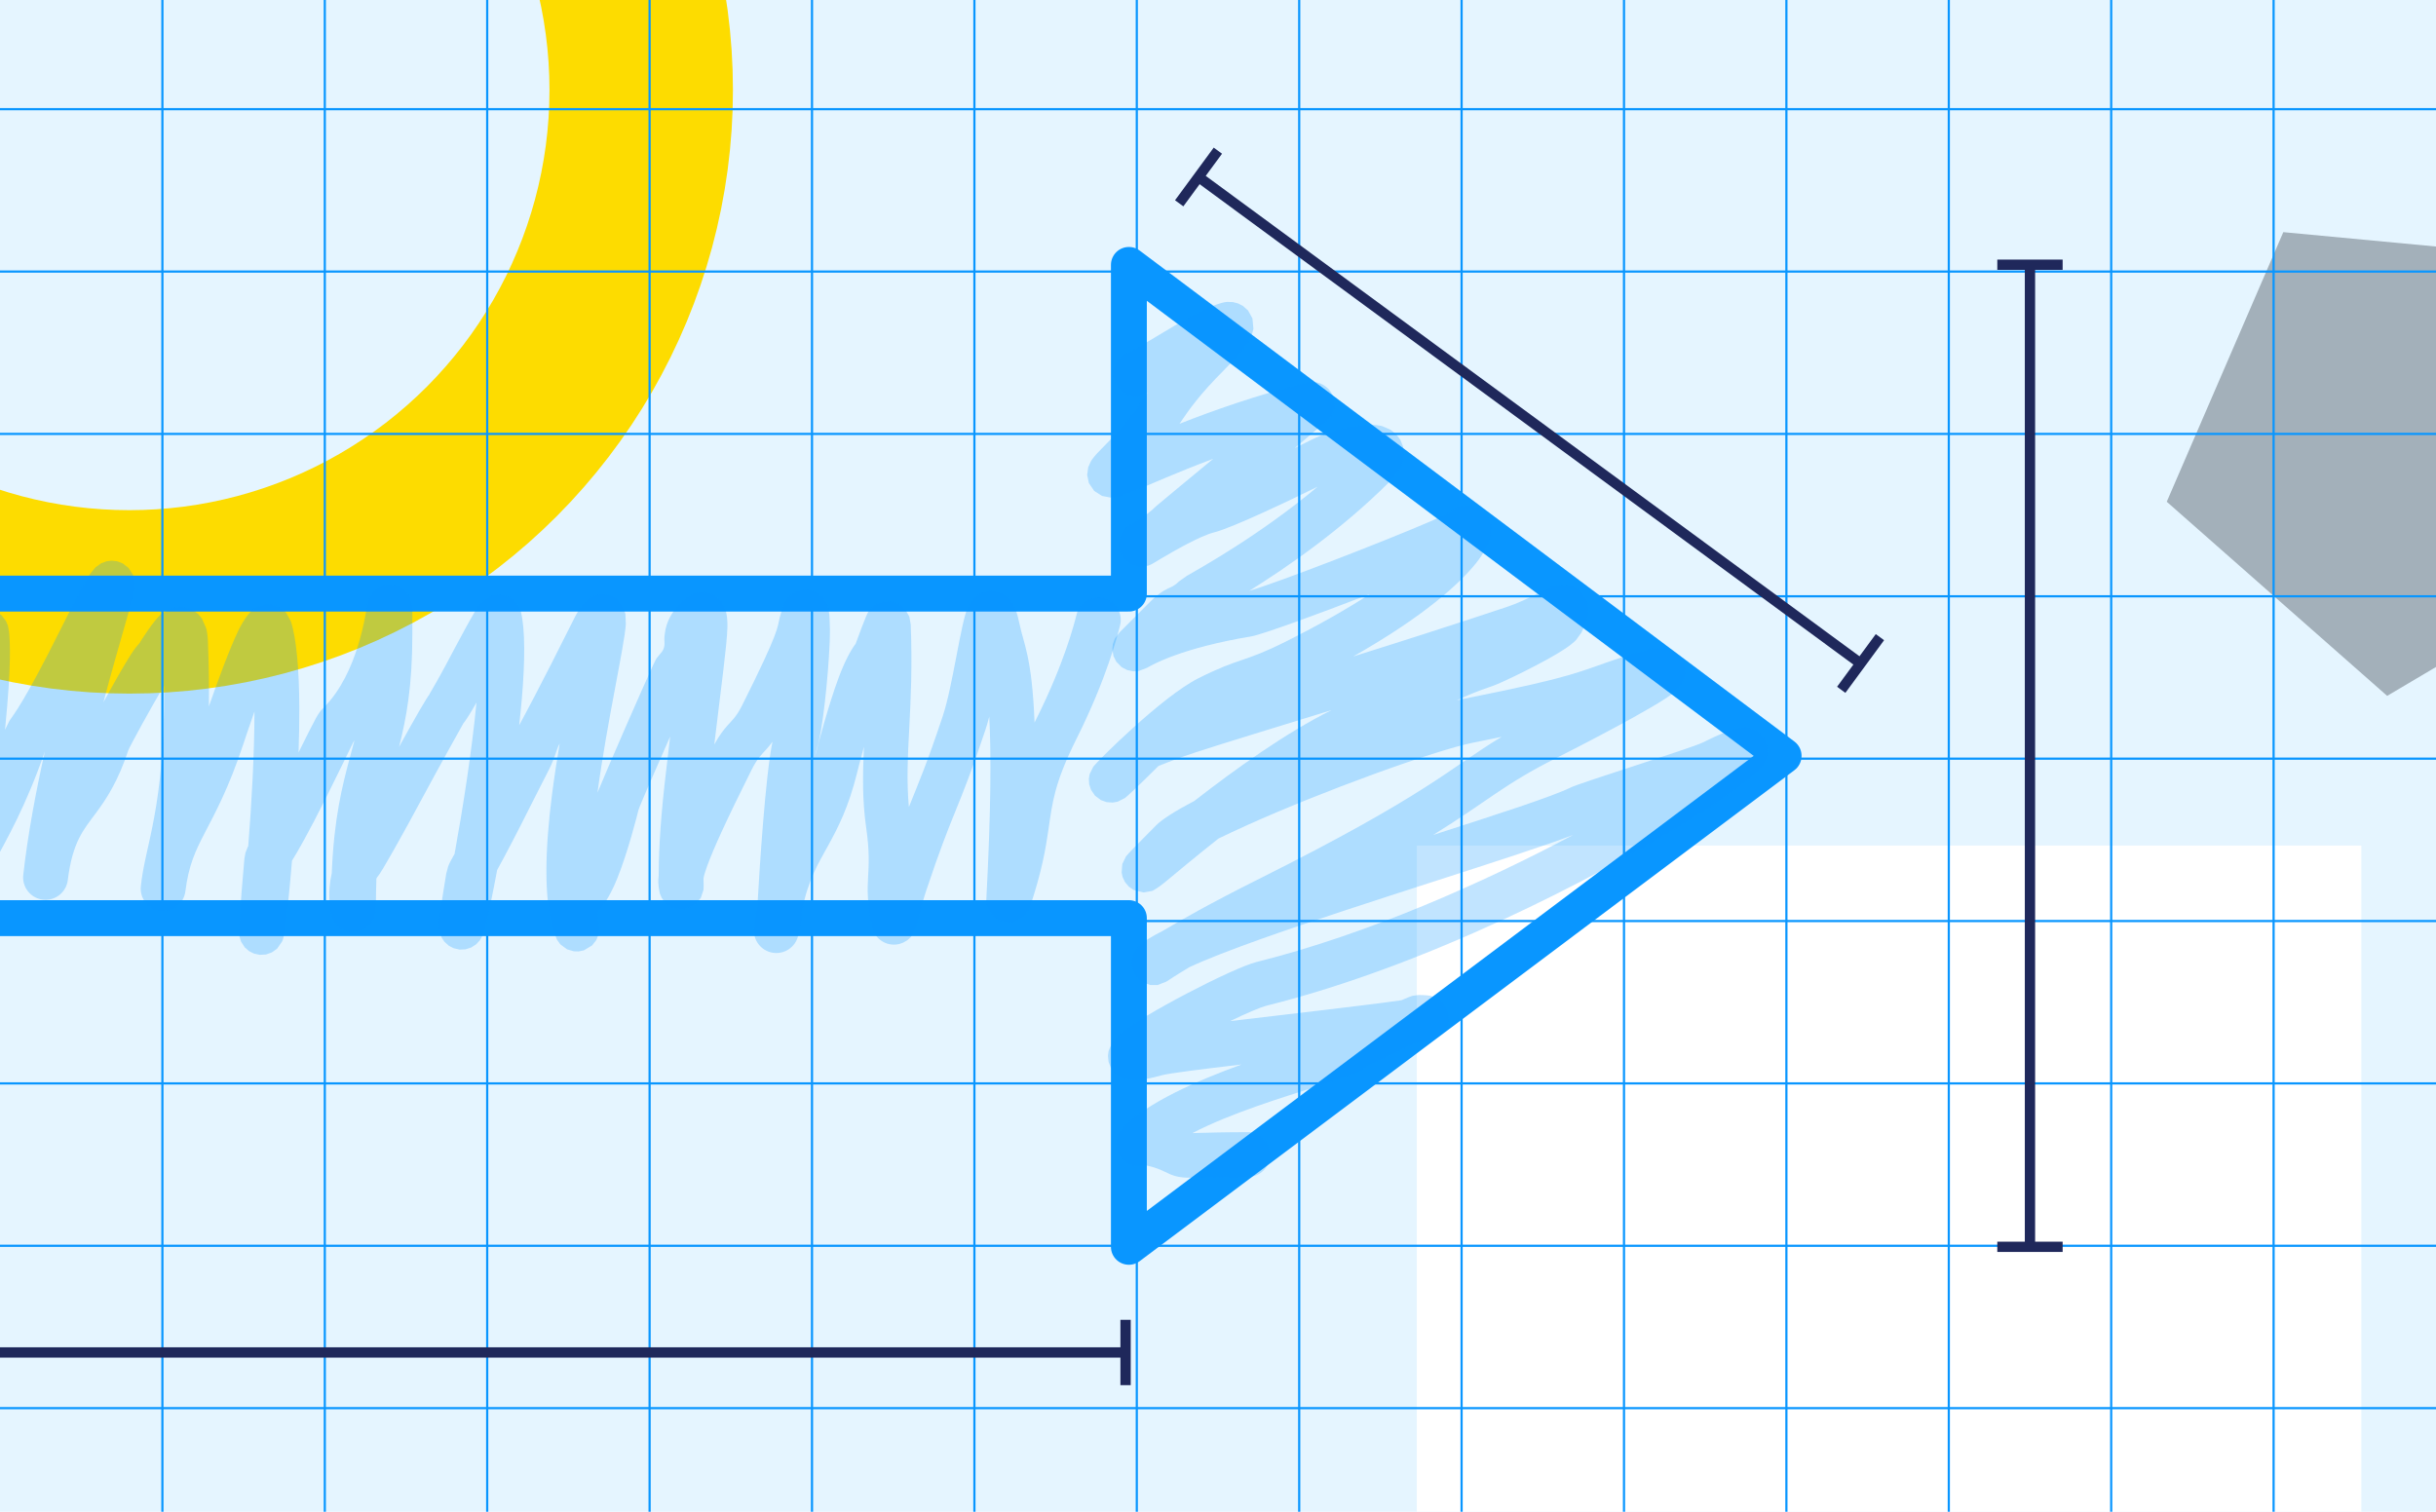
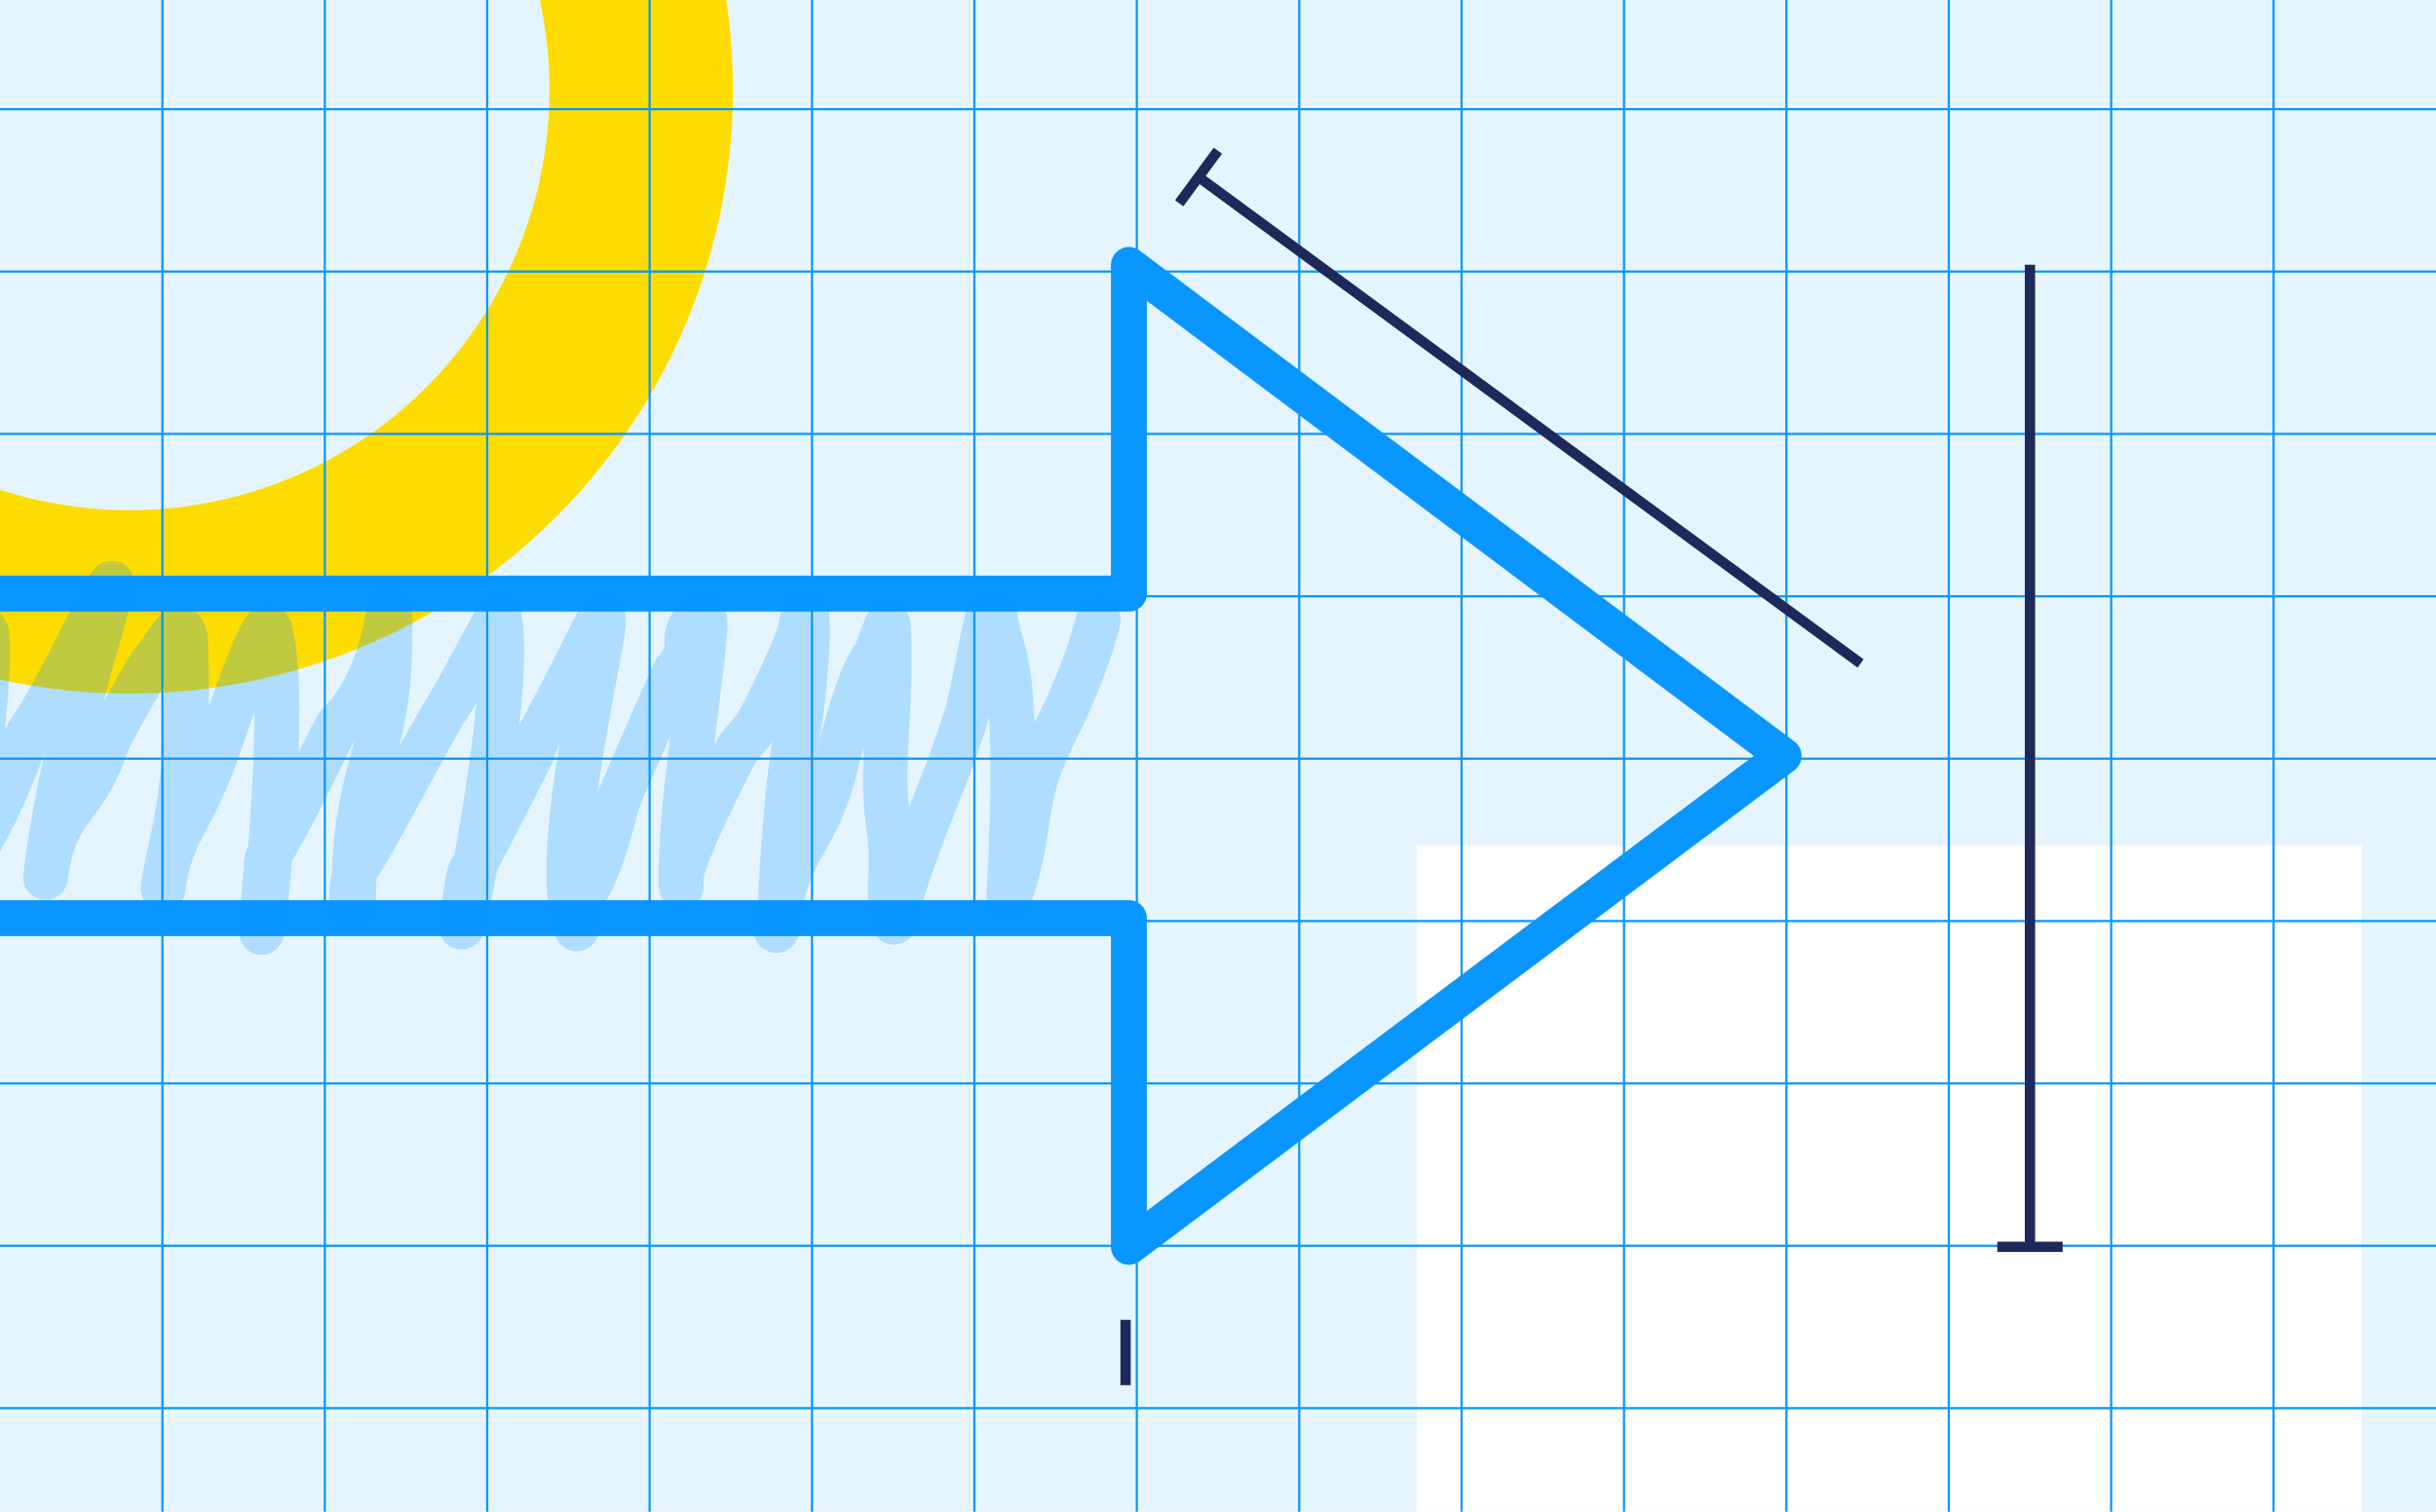
<svg xmlns="http://www.w3.org/2000/svg" width="100%" height="100%" viewBox="0 0 435 270" version="1.1" xml:space="preserve" style="fill-rule:evenodd;clip-rule:evenodd;stroke-linejoin:round;stroke-miterlimit:1.5;">
  <rect id="Artboard1" x="0" y="0" width="435" height="270" style="fill:#e5f5ff;" />
  <clipPath id="_clip1">
    <rect x="0" y="0" width="435" height="270" />
  </clipPath>
  <g clip-path="url(#_clip1)">
    <g>
      <circle cx="23.085" cy="16.083" r="91.417" style="fill:none;stroke:#fddc00;stroke-width:32.76px;" />
      <rect x="253.002" y="151.023" width="168.667" height="168.667" style="fill:#fff;" />
-       <path d="M407.733,41.463l52.223,4.916l11.463,51.187l-45.139,26.719l-39.36,-34.673l20.813,-48.149Z" style="fill:#a3b0ba;" />
    </g>
    <g>
      <path d="M29,0l0,270" style="fill:none;stroke:#0996ff;stroke-width:0.39px;" />
      <path d="M232,0l-0,270" style="fill:none;stroke:#0996ff;stroke-width:0.39px;" />
      <path d="M319,0l0,270" style="fill:none;stroke:#0996ff;stroke-width:0.39px;" />
      <path d="M145,0l0,270" style="fill:none;stroke:#0996ff;stroke-width:0.39px;" />
      <path d="M290,0l0,270" style="fill:none;stroke:#0996ff;stroke-width:0.39px;" />
      <path d="M406,0l0,270" style="fill:none;stroke:#0996ff;stroke-width:0.39px;" />
      <path d="M116,0l0,270" style="fill:none;stroke:#0996ff;stroke-width:0.39px;" />
      <path d="M87,0l0,270" style="fill:none;stroke:#0996ff;stroke-width:0.39px;" />
      <path d="M261,0l0,270" style="fill:none;stroke:#0996ff;stroke-width:0.39px;" />
      <path d="M377,0l0,270" style="fill:none;stroke:#0996ff;stroke-width:0.39px;" />
      <path d="M58,0l0,270" style="fill:none;stroke:#0996ff;stroke-width:0.39px;" />
      <path d="M203,0l-0,270" style="fill:none;stroke:#0996ff;stroke-width:0.39px;" />
      <path d="M348,0l0,270" style="fill:none;stroke:#0996ff;stroke-width:0.39px;" />
      <path d="M174,0l0,270" style="fill:none;stroke:#0996ff;stroke-width:0.39px;" />
      <path d="M435,193.5l-435,-0" style="fill:none;stroke:#0996ff;stroke-width:0.39px;" />
      <path d="M435,106.5l-435,0" style="fill:none;stroke:#0996ff;stroke-width:0.39px;" />
      <path d="M435,251.5l-435,0" style="fill:none;stroke:#0996ff;stroke-width:0.39px;" />
      <path d="M435,77.5l-435,0" style="fill:none;stroke:#0996ff;stroke-width:0.39px;" />
      <path d="M435,48.5l-435,0" style="fill:none;stroke:#0996ff;stroke-width:0.39px;" />
      <path d="M435,222.5l-435,-0" style="fill:none;stroke:#0996ff;stroke-width:0.39px;" />
      <path d="M435,19.5l-435,0" style="fill:none;stroke:#0996ff;stroke-width:0.39px;" />
      <path d="M435,164.5l-435,-0" style="fill:none;stroke:#0996ff;stroke-width:0.39px;" />
      <path d="M435,135.5l-435,0" style="fill:none;stroke:#0996ff;stroke-width:0.39px;" />
    </g>
    <path d="M201.587,163.981l-214.087,0l-0,-57.962l214.087,-0l0,-58.705l116.916,87.686l-116.916,87.686l0,-58.705Z" style="fill:none;stroke:#0996ff;stroke-width:6.41px;stroke-miterlimit:2;" />
    <g>
      <path d="M217.478,26.909l-6.909,9.401" style="fill:none;stroke:#1f285b;stroke-width:1.84px;" />
-       <path d="M335.701,113.8l-6.91,9.401" style="fill:none;stroke:#1f285b;stroke-width:1.84px;" />
      <path d="M332.246,118.5l-118.222,-86.891" style="fill:none;stroke:#1f285b;stroke-width:1.84px;" />
    </g>
    <g>
      <path d="M200.994,235.721l0,11.667" style="fill:none;stroke:#1f285b;stroke-width:1.84px;" />
-       <path d="M200.994,241.555l-222.719,-0" style="fill:none;stroke:#1f285b;stroke-width:1.84px;" />
    </g>
    <g>
      <path d="M356.661,222.686l11.667,0" style="fill:none;stroke:#1f285b;stroke-width:1.84px;" />
-       <path d="M356.661,47.281l11.667,-0" style="fill:none;stroke:#1f285b;stroke-width:1.84px;" />
      <path d="M362.494,47.281l0,175.405" style="fill:none;stroke:#1f285b;stroke-width:1.84px;" />
    </g>
    <path d="M-55.234,142.755c6.047,-8.825 13.12,-19.496 15.789,-24.834c1.058,-2.116 1.586,-4.734 1.876,-5.865l0.668,-1.73l0.528,-0.682l0.835,-0.667l0.959,-0.418l0.848,-0.148l1.033,0.065l0.945,0.309l0.844,0.536l0.719,0.773l0.47,0.864l0.251,0.913c0.05,0.304 0.102,1.041 0.102,2.339c-0,3.176 -0.179,5.403 -0.478,7.219c0.791,-1.605 1.524,-3.064 2.177,-4.324c1.63,-3.149 2.95,-5.201 3.472,-5.724c0.949,-0.949 1.146,-2.46 1.339,-2.861l0.969,-1.33l1.156,-0.754l1.34,-0.323l1.285,0.123l1.075,0.455l1.012,0.869l0.585,0.922l0.537,2.232c0.573,4.584 -1.397,15.004 -3.144,23.401c0.032,-0.064 0.065,-0.129 0.097,-0.194l0.647,-1.074l0.834,-0.942c0.329,-0.304 0.827,-0.621 1.196,-0.838c5.38,-10.813 8.173,-18.849 9.168,-20.314l0.951,-1.051l1.13,-0.657l1.454,-0.278l1.74,0.376l1.058,0.706l0.82,1.048l0.36,0.853l0.207,1.141c0.146,1.821 0.463,5.472 -0.727,17.443l0.824,-1.645c0.735,-1.095 2.578,-3.248 8.838,-15.768c2.989,-5.978 4.762,-9.294 5.612,-10.526l0.893,-1.071l1.008,-0.722l0.956,-0.356l0.947,-0.111l0.949,0.112l0.957,0.361l1.052,0.801l0.786,1.194l0.285,0.95l0.062,1.169c-0.103,1.765 -2.756,9.963 -5.601,20.725c1.662,-3.058 3.633,-6.558 4.975,-8.65c0.573,-0.892 1.147,-1.591 1.641,-2.106c-0.088,0.078 -0.144,0.127 -0.144,0.127c0,-0 2.447,-3.971 3.882,-5.158l1.508,-0.928l1.742,-0.379l1.205,0.128l1.186,0.476l0.949,0.724l0.65,0.794l0.756,1.728c0.155,0.577 0.28,1.348 0.319,2.353c0.167,4.337 0.213,8.183 0.168,11.617c1.441,-4.129 3.636,-10.175 5.261,-13.548c1.067,-2.216 2.271,-3.568 2.926,-3.995l1.031,-0.498l1.025,-0.205l1.032,0.05l1.037,0.322l0.864,0.531l0.618,0.603l0.835,1.512c1.023,3.069 1.503,8.8 1.519,15.54c0.006,2.521 -0.044,5.192 -0.135,7.912c3.37,-6.773 3.467,-6.989 4.493,-8.016c6.21,-6.21 7.506,-17.062 7.836,-18.622l0.291,-0.949l0.673,-1.067l0.794,-0.696l0.994,-0.479l0.951,-0.183l1.045,0.065l0.945,0.311l0.719,0.438l1.069,1.236l0.486,1.507c0.04,0.321 0.026,1.912 0.026,5.268c-0,9.431 -1.08,15.086 -2.381,20.21c2.727,-4.971 5.068,-9.048 5.55,-9.536c-0.049,0.049 -0.167,0.185 -0.167,0.185c-0,-0 1.619,-2.741 2.844,-5.045c2.424,-4.559 5.325,-10.075 6.273,-11.222l0.9,-0.857l1.144,-0.588l1.107,-0.203l0.985,0.078l1.113,0.405l0.917,0.678l0.679,0.884l0.416,1.041c0.775,3.099 0.758,8.882 0.16,15.689c-0.131,1.492 -0.288,3.038 -0.464,4.616c0.999,-1.874 3.321,-6.073 9.846,-19.124c1.149,-2.297 2.218,-3.326 2.699,-3.639l0.922,-0.456l0.929,-0.212l0.961,0.006l1.007,0.257l1.123,0.666l0.944,1.119l0.537,1.478l0.077,1.807c-0.23,3.892 -3.31,17.205 -5.064,30.141c1.778,-4.373 8.354,-19.395 9.973,-22.869c0.3,-0.644 0.515,-1.033 0.581,-1.136l0.56,-0.702c1.22,-1.22 0.763,-2.144 0.844,-3.081c0.163,-1.874 0.643,-3.906 3.156,-6.419l0.938,-0.788l1.042,-0.549l1.032,-0.26l0.874,-0.025l1.058,0.214l0.977,0.473l0.874,0.752l0.719,1.088c0.304,0.638 0.625,1.862 0.576,3.76c-0.082,3.198 -1.039,9.955 -2.344,20.927c0.888,-1.622 1.638,-2.578 2.345,-3.383c0.819,-0.934 1.591,-1.53 2.66,-3.669c6.753,-13.505 6.2,-13.693 6.697,-15.681c0.447,-1.788 0.952,-2.758 1.233,-3.154l0.799,-0.858l1.171,-0.673l1.491,-0.259l1.576,0.342l1.392,0.999l0.927,1.609c0.256,0.779 0.446,3.268 0.314,6.509c-0.257,6.289 -1.302,15.945 -2.228,18.72c-0.149,0.448 -0.294,1.064 -0.434,1.813c0.666,-2.609 2.443,-9.346 4.28,-14.287c0.981,-2.639 2.09,-4.811 3.034,-6.043c0.302,-0.841 1.847,-5.12 2.304,-5.781l0.82,-0.898l0.894,-0.562l1.359,-0.359l1.171,0.071l1.113,0.411l1.124,0.909l0.793,1.396l0.245,1.405c0.6,15.007 -1.184,23.302 -0.33,32.594c1.724,-4.314 3.179,-7.621 6.038,-16.199c1.847,-5.542 3.208,-16.688 4.5,-19.483l1.125,-1.662l1.316,-0.914l1.559,-0.374l1.673,0.261l1.38,0.83l0.966,1.182c0.359,0.604 0.821,1.757 1.198,3.64c0.697,3.485 2.225,5.786 2.688,17.626c0.102,-0.208 0.206,-0.417 0.312,-0.63c5.031,-10.061 6.809,-17.128 7.197,-18.681c0.536,-2.142 2.709,-3.446 4.851,-2.911c2.142,0.536 3.446,2.709 2.91,4.851c-0.422,1.689 -2.333,9.38 -7.803,20.319c-3.95,7.9 -4.295,11.411 -4.965,16.024c-0.506,3.481 -1.173,7.518 -3.318,13.952c-0.633,1.899 -2.572,3.037 -4.539,2.665c-1.966,-0.373 -3.355,-2.141 -3.25,-4.14c0.843,-16.021 0.866,-25.989 0.523,-32.524c-0.251,0.942 -0.498,1.792 -0.734,2.499c-4.818,14.454 -5.648,13.944 -10.5,28.5c-1.177,3.532 -0.809,3.429 -2,7c-0.573,1.72 -2.233,2.84 -4.043,2.727c-1.81,-0.113 -3.318,-1.429 -3.674,-3.208c-1.753,-8.767 0.246,-8.734 -1.037,-17.719c-0.701,-4.906 -0.619,-9.376 -0.394,-14.417c-0.667,2.424 -1.139,4.314 -1.266,4.822c-1.482,5.928 -3.299,9.513 -5.068,12.726c-1.843,3.349 -3.638,6.218 -4.731,11.742c-0.042,0.85 -0.071,1.461 -0.086,1.762c-0.012,0.226 0.074,0.017 -0.615,2.77c-0.51,2.042 -2.516,3.339 -4.588,2.967c-2.072,-0.373 -3.5,-2.287 -3.268,-4.379c0.171,-1.539 0.377,-2.936 0.614,-4.218c0.367,-6.479 1.401,-22.893 2.68,-29.086c-0.367,0.507 -0.715,0.925 -1.055,1.31c-0.816,0.927 -1.594,1.542 -2.686,3.725c-4.592,9.185 -6.852,14.2 -7.926,17.16c-0.391,1.077 -0.577,1.729 -0.654,2.201c0.005,0.626 0.018,1.045 0.024,1.261l-0.026,0.795l-0.489,1.473l-1.157,1.283l-1.59,0.676l-0.986,0.06l-0.912,-0.165l-0.897,-0.399l-0.8,-0.633l-0.632,-0.847l-0.332,-0.779l-0.176,-0.933c-0.067,-0.61 -0.169,-1.218 -0.03,-2.273c-0.003,-2.728 0.135,-8.058 1.03,-16.111c0.353,-3.177 0.694,-6.08 1.015,-8.722c-2.656,5.994 -5.509,12.535 -5.659,13.134c-0.242,0.97 -1.859,7.407 -3.759,12.139c-1.028,2.561 -2.237,4.663 -3.293,5.719c-0.262,0.262 -0.226,0.657 -0.241,0.967c-0.025,0.498 0.06,1.041 0.092,1.225c0.117,0.456 0.152,0.696 0.159,0.753l-0.112,1.494l-0.384,0.935l-0.735,0.937l-1.478,0.885l-0.931,0.192l-0.88,-0.024l-1.184,-0.355l-1.203,-0.886l-0.591,-0.824l-0.368,-0.941c-0.022,-0.08 -0.05,-0.193 -0.081,-0.334c-0.046,-0.153 -0.113,-0.368 -0.186,-0.587c-1.782,-5.346 -1.486,-14.506 -0.263,-24.036c0.392,-3.058 0.871,-6.157 1.377,-9.162c-0.255,0.484 -0.384,0.775 -0.525,1.198c-1.039,3.119 -1.173,2.937 -4.217,9.024c-3.236,6.474 -5.273,10.29 -6.434,12.388c-0.818,4.396 -1.549,7.901 -2.009,9.757c-0.259,1.044 -0.495,1.728 -0.624,2.015l-0.455,0.788l-0.651,0.703l-0.894,0.578l-0.999,0.321l-1.071,0.049l-1.1,-0.256l-0.822,-0.435l-0.811,-0.74l-0.48,-0.721l-0.363,-0.995l-0.083,-1.668c0.081,-1.096 0.46,-3.851 1.273,-8.731l0.348,-1.312c0.121,-0.319 0.281,-0.672 0.538,-1.147c0.145,-0.268 0.338,-0.607 0.601,-1.07c1.436,-7.881 3.08,-18.277 3.916,-27.054c-1.077,1.929 -2.021,3.379 -2.514,3.946c0.064,-0.071 0.128,-0.144 0.128,-0.144c0,0 -4.03,7.181 -7.072,12.855c-3.728,6.953 -7.581,13.822 -8.171,14.412c-0.109,0.11 -0.186,0.246 -0.245,0.398c-0.054,1.485 -0.083,3.071 -0.083,4.774l-0.211,1.836l-0.429,0.977l-0.556,0.723l-1.382,0.932l-1.441,0.293l-1.082,-0.13l-1.197,-0.534l-0.765,-0.655l-0.655,-0.967c-0.21,-0.43 -0.786,-2.917 -0.553,-5.773c0.065,-0.803 0.192,-1.626 0.383,-2.434c0.405,-9.826 1.841,-15.486 3.274,-20.829c0.263,-0.979 0.526,-1.946 0.782,-2.93c-0.175,0.225 -0.277,0.48 -0.579,1.091c-0.723,1.459 -1.947,4.06 -4.512,9.189c-3.183,6.366 -5.104,9.68 -6.065,11.228c-0.468,5.619 -0.951,10.132 -1.241,12.191c-0.177,1.255 -0.417,2.004 -0.504,2.204l-0.921,1.321l-0.938,0.666l-1.058,0.368l-1.106,0.061l-1.087,-0.247l-0.812,-0.419l-0.779,-0.686l-0.642,-0.994l-0.305,-0.992c-0.082,-0.471 0.051,-4.541 0.897,-13.852l0.193,-1.052l0.4,-1.014c0.027,-0.054 0.058,-0.111 0.093,-0.172c0.584,-7.409 1.104,-16.398 1.111,-24.055c-1.046,2.975 -1.851,5.419 -2.019,5.92c-2.659,7.977 -5.034,12.255 -6.922,15.9c-1.612,3.11 -2.821,5.676 -3.403,10.331c-0.272,2.173 -2.24,3.724 -4.416,3.479c-2.177,-0.245 -3.751,-2.194 -3.533,-4.373c0.746,-7.467 4.286,-13.789 4.157,-35.841c-2.454,4.029 -6.212,10.992 -6.383,11.504c-1.894,5.684 -3.935,8.719 -5.815,11.261c-2.192,2.963 -4.137,5.054 -5.004,11.916c-0.002,0.018 -0.004,0.036 -0.006,0.054c-0.273,2.181 -2.255,3.734 -4.438,3.476c-2.183,-0.258 -3.75,-2.229 -3.507,-4.414c0.002,-0.018 0.004,-0.036 0.006,-0.054c0.793,-7.109 2.242,-14.811 3.862,-22.053c-3.417,9.916 -6.847,15.73 -8.943,19.708c-0.457,0.867 -0.843,1.628 -1.128,2.321c-0.21,2.118 -0.29,3.083 -0.349,3.305l-0.33,0.855l-0.563,0.819l-1.296,0.968l-1.442,0.372l-1.526,-0.196l-1.028,-0.516l-0.819,-0.761l-0.66,-1.156l-0.254,-1.013c-0.231,-1.387 -0.1,-2.848 0.434,-4.52c0.278,-2.824 0.766,-7.417 1.543,-13.633c0.341,-2.732 0.63,-5.183 0.873,-7.385c-0.271,0.552 -0.546,1.109 -0.827,1.67l-0.653,1.075l-0.853,0.937c-0.309,0.274 -0.789,0.574 -1.138,0.777c-8.766,17.512 -9.484,17.105 -9.958,21.364c-0.239,2.15 -2.145,3.721 -4.301,3.544c-2.157,-0.176 -3.782,-2.036 -3.669,-4.196c0.681,-12.929 0.389,-12.691 0.526,-13.786c0.237,-1.897 1.703,-7.884 3.075,-14.398c-5.365,11.254 -11.911,25.956 -13.812,31.659c-0.66,1.98 -2.732,3.12 -4.758,2.617c-2.027,-0.503 -3.325,-2.48 -2.982,-4.54c0.555,-3.331 0.337,-3.195 1.023,-6.627c1.797,-8.98 2.858,-13.312 3.501,-15.602c-6.425,9.723 -13.64,19.973 -15.735,22.901c-0.426,0.597 -0.684,0.942 -0.731,0.999l-1.373,1.089l-1.643,0.397l-1.416,-0.223l-1.157,-0.635l-0.865,-0.943l-0.502,-1.091l-0.156,-1.107c-0,-5.397 1.546,-12.851 3.53,-20.263c-3.206,4.774 -6.478,9.047 -9.294,12.896c-2.955,4.039 -5.403,7.517 -6.442,10.632c-0.698,2.094 -2.965,3.228 -5.059,2.53c-2.095,-0.699 -3.228,-2.966 -2.53,-5.06c1.244,-3.732 4.034,-7.987 7.575,-12.826c4.759,-6.504 10.92,-14.253 15.642,-23.698c2.935,-5.871 6.052,-13.524 7.879,-16.752c0.5,-0.883 0.964,-1.535 1.329,-1.942l1.267,-1.04l1.016,-0.422l0.968,-0.148l0.947,0.074l0.946,0.304l1.402,1.042l0.852,1.445c0.274,0.755 0.491,2.876 -0.068,6.793c-0.219,1.532 -5.872,16.251 -9.327,29.98Zm43.98,-4.786c-0.077,0.042 -0.122,0.066 -0.122,0.066c-0,0 0.049,-0.022 0.122,-0.066Zm-3.575,-7.15c0.03,-0.016 0.047,-0.025 0.047,-0.025c-0,-0 -0.018,0.008 -0.047,0.025Z" style="fill:#0996ff;fill-opacity:0.25;" />
-     <path d="M204.897,70.132c-0.36,0.182 -0.641,0.311 -0.827,0.373c-2.094,0.698 -4.362,-0.436 -5.06,-2.53c-0.698,-2.095 0.436,-4.362 2.53,-5.06c1.25,-0.417 7.259,-4.339 11.606,-6.671c2.654,-1.424 4.942,-2.255 5.979,-2.323l1.005,0.033l0.919,0.228l0.913,0.462l0.901,0.806l0.79,1.436l0.172,1.857l-0.344,1.303l-0.657,1.225c-0.628,0.961 -1.936,2.513 -4.191,4.767c-4.426,4.427 -6.274,7.078 -8.015,9.656c6.039,-2.378 13.791,-5.133 22.717,-7.365c1.642,-0.41 3.366,0.258 4.302,1.668c0.937,1.411 0.884,3.258 -0.132,4.613c-0.163,0.217 -2.801,2.467 -6.319,5.434c1.434,-0.71 2.475,-1.234 2.83,-1.412c4.775,-2.387 10.436,-3.212 12.851,-2.507l1.43,0.623l1.014,0.804l0.748,0.993l0.487,1.214l0.139,1.477l-0.416,1.801c-0.33,0.805 -0.97,1.835 -2.136,3.001c-8.615,8.616 -18.423,15.35 -25.061,19.495c4.966,-1.445 23.926,-8.768 32.425,-12.438c1.663,-0.719 3.441,-1.597 3.441,-1.597c0,0 -0.374,0.296 -0.461,0.383l1.061,-0.868l1.093,-0.536l1.076,-0.23l0.951,0.021l1.212,0.351l1.125,0.759l0.88,1.181l0.45,1.549c0.093,0.906 -0.217,3.261 -2.663,6.361c-2.837,3.594 -9.209,9.517 -22.037,16.786c8.181,-2.56 17.402,-5.502 27.415,-8.84c3.875,-1.291 7.437,-3.568 8.981,-3.899l1.494,-0.115l1.54,0.383l1.399,1l0.889,1.429l0.276,1.167l-0.034,1.284c-0.101,0.698 -0.433,1.795 -1.202,3.335l-0.963,1.325c-0.408,0.417 -1.066,0.955 -1.928,1.532c-3.532,2.364 -11.447,6.157 -12.922,6.649c-2.812,0.937 -4.81,1.785 -6.422,2.59c0.501,-0.122 0.96,-0.225 1.372,-0.308c20.242,-4.048 19.932,-4.676 28.02,-7.372c4.018,-1.339 6.264,-1.747 7.153,-1.728l0.966,0.112l0.954,0.326l1.319,0.984l0.627,0.924l0.36,1.074l-0.059,1.808l-0.594,1.338l-1.126,1.255c-3.142,2.734 -20.111,11.312 -21.046,11.78c-9.545,4.772 -12.352,7.75 -22.178,13.836c11.609,-3.726 21.46,-6.922 24.6,-8.492c1.658,-0.829 21.509,-7.004 23.5,-8c3.176,-1.588 5.222,-2.358 6.219,-2.567l1.005,-0.126l1.054,0.082l1.233,0.444l0.972,0.735l0.688,0.933l0.396,1.057l0.101,0.872l-0.112,1.013l-0.358,0.988l-0.523,0.838c-1.044,1.387 -5.887,5.157 -13.495,9.855c-16.434,10.149 -46.285,25.675 -74.921,32.834c-1.224,0.306 -3.726,1.385 -6.613,2.784c10.577,-1.269 24.08,-2.791 30.589,-3.728c0.069,-0.031 0.137,-0.061 0.202,-0.089c0.93,-0.409 1.58,-0.648 1.758,-0.697l1.094,-0.15c1.161,-0 1.871,0.088 2.187,0.158l1.55,0.678l1.084,1.141l0.569,1.5l0.04,0.971l-0.172,0.883l-0.361,0.819l-0.578,0.767l-1.501,1.003c-0.322,0.129 -1.056,0.339 -2.155,0.532c-0.389,0.068 -0.848,0.142 -1.37,0.221c-3.066,1.429 -8.364,4.003 -8.364,4.003c0,0 0.335,-0.284 0.399,-0.348l-1.05,0.82c-0.336,0.209 -0.776,0.441 -1.318,0.682c-1.417,0.631 -3.823,1.44 -6.8,2.401c-6.34,2.048 -15.619,4.825 -22.561,8.444c0.289,-0.008 0.65,-0.03 1.146,-0.042c1.718,-0.041 4.355,-0.133 8.755,-0.133c2.208,-0 4,1.792 4,4c-0,2.207 -1.792,4 -4,4c-6.636,-0 -9.284,0.202 -10.811,0.134c-1.68,-0.075 -2.541,-0.338 -3.978,-1.056c-1.842,-0.921 -3.554,-1.176 -3.621,-1.185l-0.435,0.108l-1.323,0.014l-1.542,-0.584l-0.809,-0.684l-0.654,-0.983l-0.345,-1.169l0.043,-1.327l0.353,-1.018l0.794,-1.079c4.465,-4.465 13.064,-8.287 21.255,-11.267c-7.225,0.851 -13.086,1.587 -14.328,1.942c-3.13,0.894 -4.996,0.995 -5.815,0.865l-1.363,-0.428l-1.185,-0.862l-0.674,-0.911l-0.414,-1.091l-0.104,-1.048l0.108,-0.859l0.623,-1.474l1.373,-1.545c3.836,-3.377 20.287,-11.85 24.382,-12.874c20.035,-5.008 40.675,-14.256 56.606,-22.716c-10.367,3.953 -37.597,12.108 -55.945,18.661c-5.112,1.825 -9.511,3.519 -12.595,4.958c-2.577,1.536 -3.791,2.382 -4.133,2.594l-1.546,0.598l-1.327,0l-1.452,-0.549l-1.028,-0.92l-0.536,-0.9l-0.262,-0.876l0.068,-1.712l0.499,-1.147l0.793,-0.939c0.715,-0.715 2.164,-1.615 4.195,-2.639c3.193,-1.918 8.634,-5.005 16.844,-9.11c30.659,-15.329 34.369,-19.977 43.636,-25.529c-1.536,0.318 -3.217,0.66 -5.063,1.029c-6.87,1.374 -27.116,8.747 -40.352,14.727c-1.897,0.856 -3.644,1.666 -5.165,2.414c-4.443,3.507 -7.968,6.504 -9.66,7.883c-1.174,0.957 -1.988,1.392 -2.178,1.466l-1.571,0.273l-1.705,-0.431l-0.852,-0.581l-0.706,-0.825l-0.431,-0.897l-0.179,-0.798l0.116,-1.541l0.669,-1.368c0.279,-0.382 1.923,-2.094 5.402,-5.573c1.083,-1.083 3.5,-2.608 6.8,-4.332c7.103,-5.524 16.374,-12.219 24.537,-16.233c-10.33,3.199 -18.611,5.696 -24.215,7.522c-3.265,1.064 -6.173,2.236 -6.728,2.462c-3.792,3.786 -5.594,5.434 -5.983,5.722l-1.295,0.657l-0.905,0.162l-1.083,-0.079l-1.027,-0.369l-1.044,-0.788l-0.728,-1.066l-0.316,-1.007l-0.051,-0.949l0.145,-0.84l0.645,-1.311c0.723,-0.992 12.325,-12.569 18.787,-15.8c7.603,-3.802 7.912,-2.706 15.5,-6.5c6.156,-3.078 11.121,-5.938 15.102,-8.527c-9.437,3.65 -19.328,7.246 -21.155,7.55c-12.529,2.088 -17.667,5.055 -18.65,5.621l-1.5,0.573l-0.909,0.052l-1.099,-0.218l-1.021,-0.533l-0.966,-0.993l-0.485,-0.975l-0.209,-1.282l0.096,-0.864l0.362,-0.991l0.895,-1.164l5.5,-5.5c1.336,-1.336 2.278,-1.878 3.13,-2.294c0.53,-0.258 1.011,-0.347 1.87,-1.206l1.447,-1.022c2.606,-1.518 12.96,-7.233 23.378,-15.94c-4.772,2.338 -15.176,7.334 -18.527,8.171c-2.426,0.607 -7.069,3.268 -9.546,4.731c-0.912,0.574 -1.533,0.911 -1.533,0.911c0,-0 0.001,-0.001 0.002,-0.003c-0.049,0.029 -0.084,0.049 -0.104,0.059l-0.556,0.234l-1.477,0.206l-0.998,-0.179l-1.064,-0.516l-0.934,-0.893l-0.646,-1.288l-0.159,-1.027l0.143,-1.156l0.724,-1.425l0.828,-0.781l0.395,-0.246c0.194,-0.106 2.749,-1.458 4.627,-3.336c0.167,-0.167 4.905,-4.08 10.182,-8.45c-6.504,2.437 -11.433,4.673 -14.264,5.818c-2.087,0.844 -3.534,1.122 -4.141,1.107l-1.458,-0.283l-1.41,-0.898l-0.946,-1.398l-0.305,-1.449l0.186,-1.372l0.475,-1.063c0.257,-0.43 0.783,-1.114 1.681,-2.012c4.767,-4.768 6.55,-7.479 8.42,-10.249Zm58.709,27.799c0.176,-0.093 0.354,-0.219 0.527,-0.393c-0.089,0.09 -0.267,0.223 -0.527,0.393Zm-59.159,110.159c0.03,-0.007 0.064,-0.016 0.076,-0.019l-0.076,0.019Z" style="fill:#0996ff;fill-opacity:0.25;" />
  </g>
</svg>